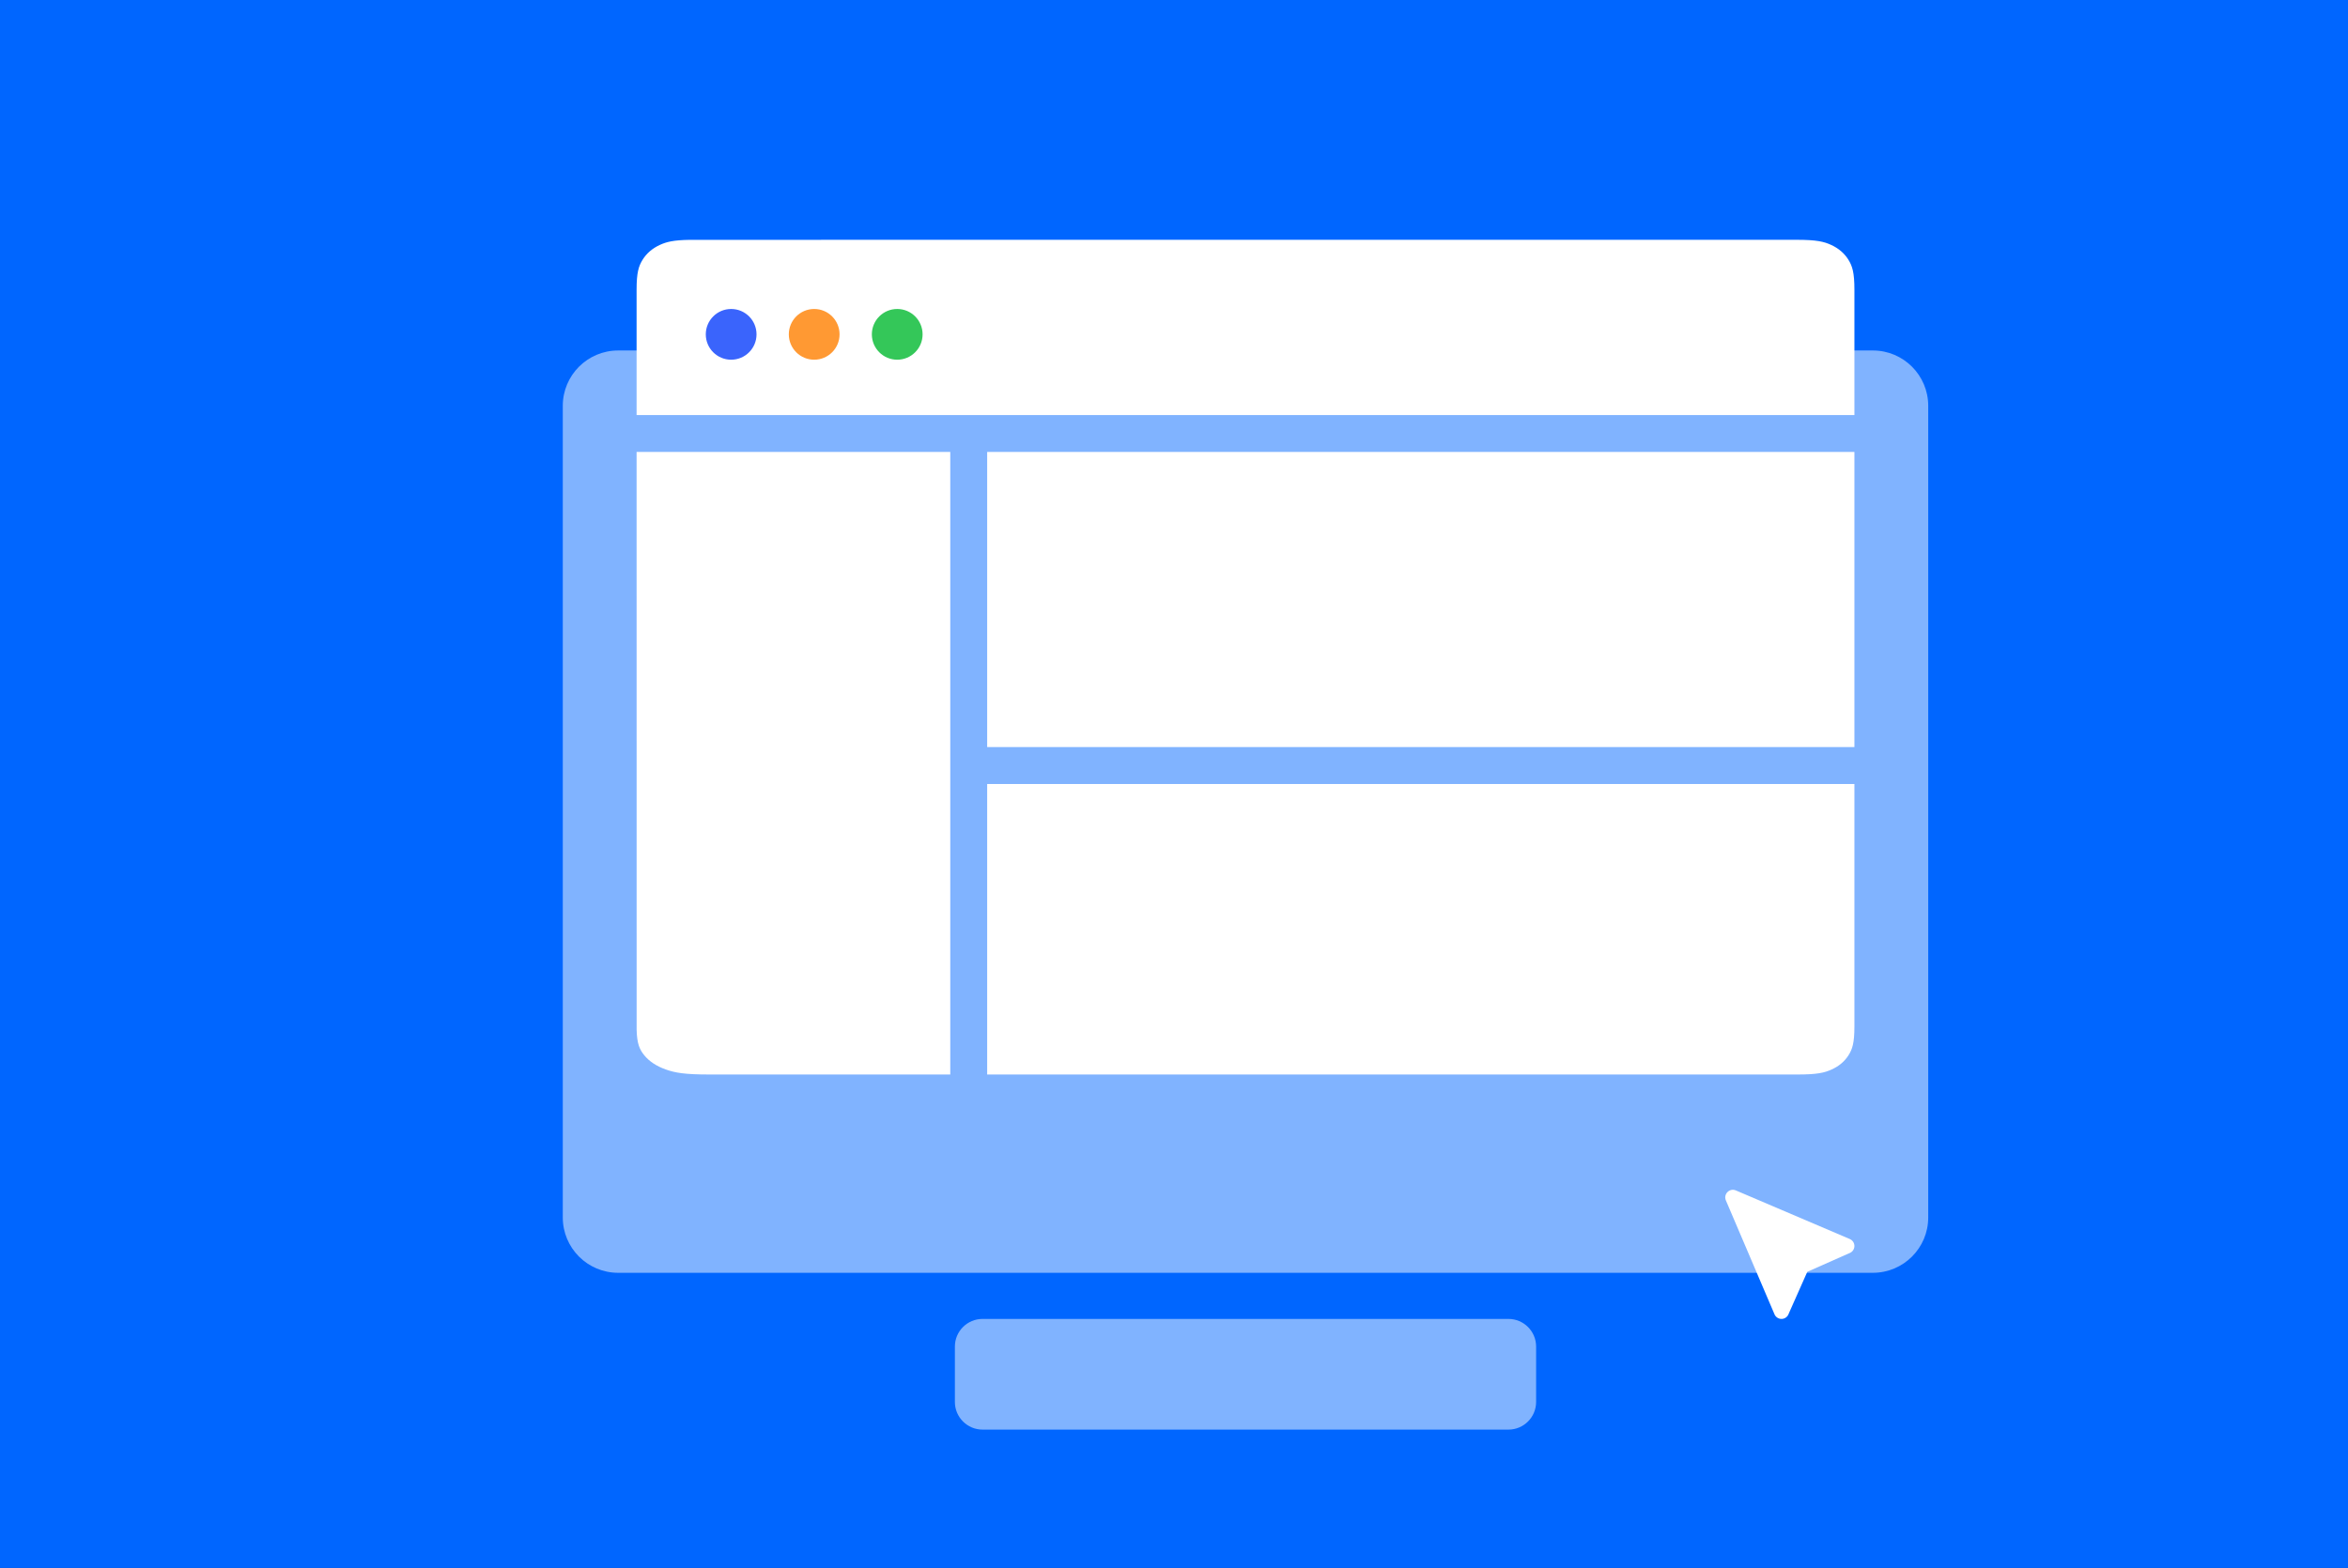
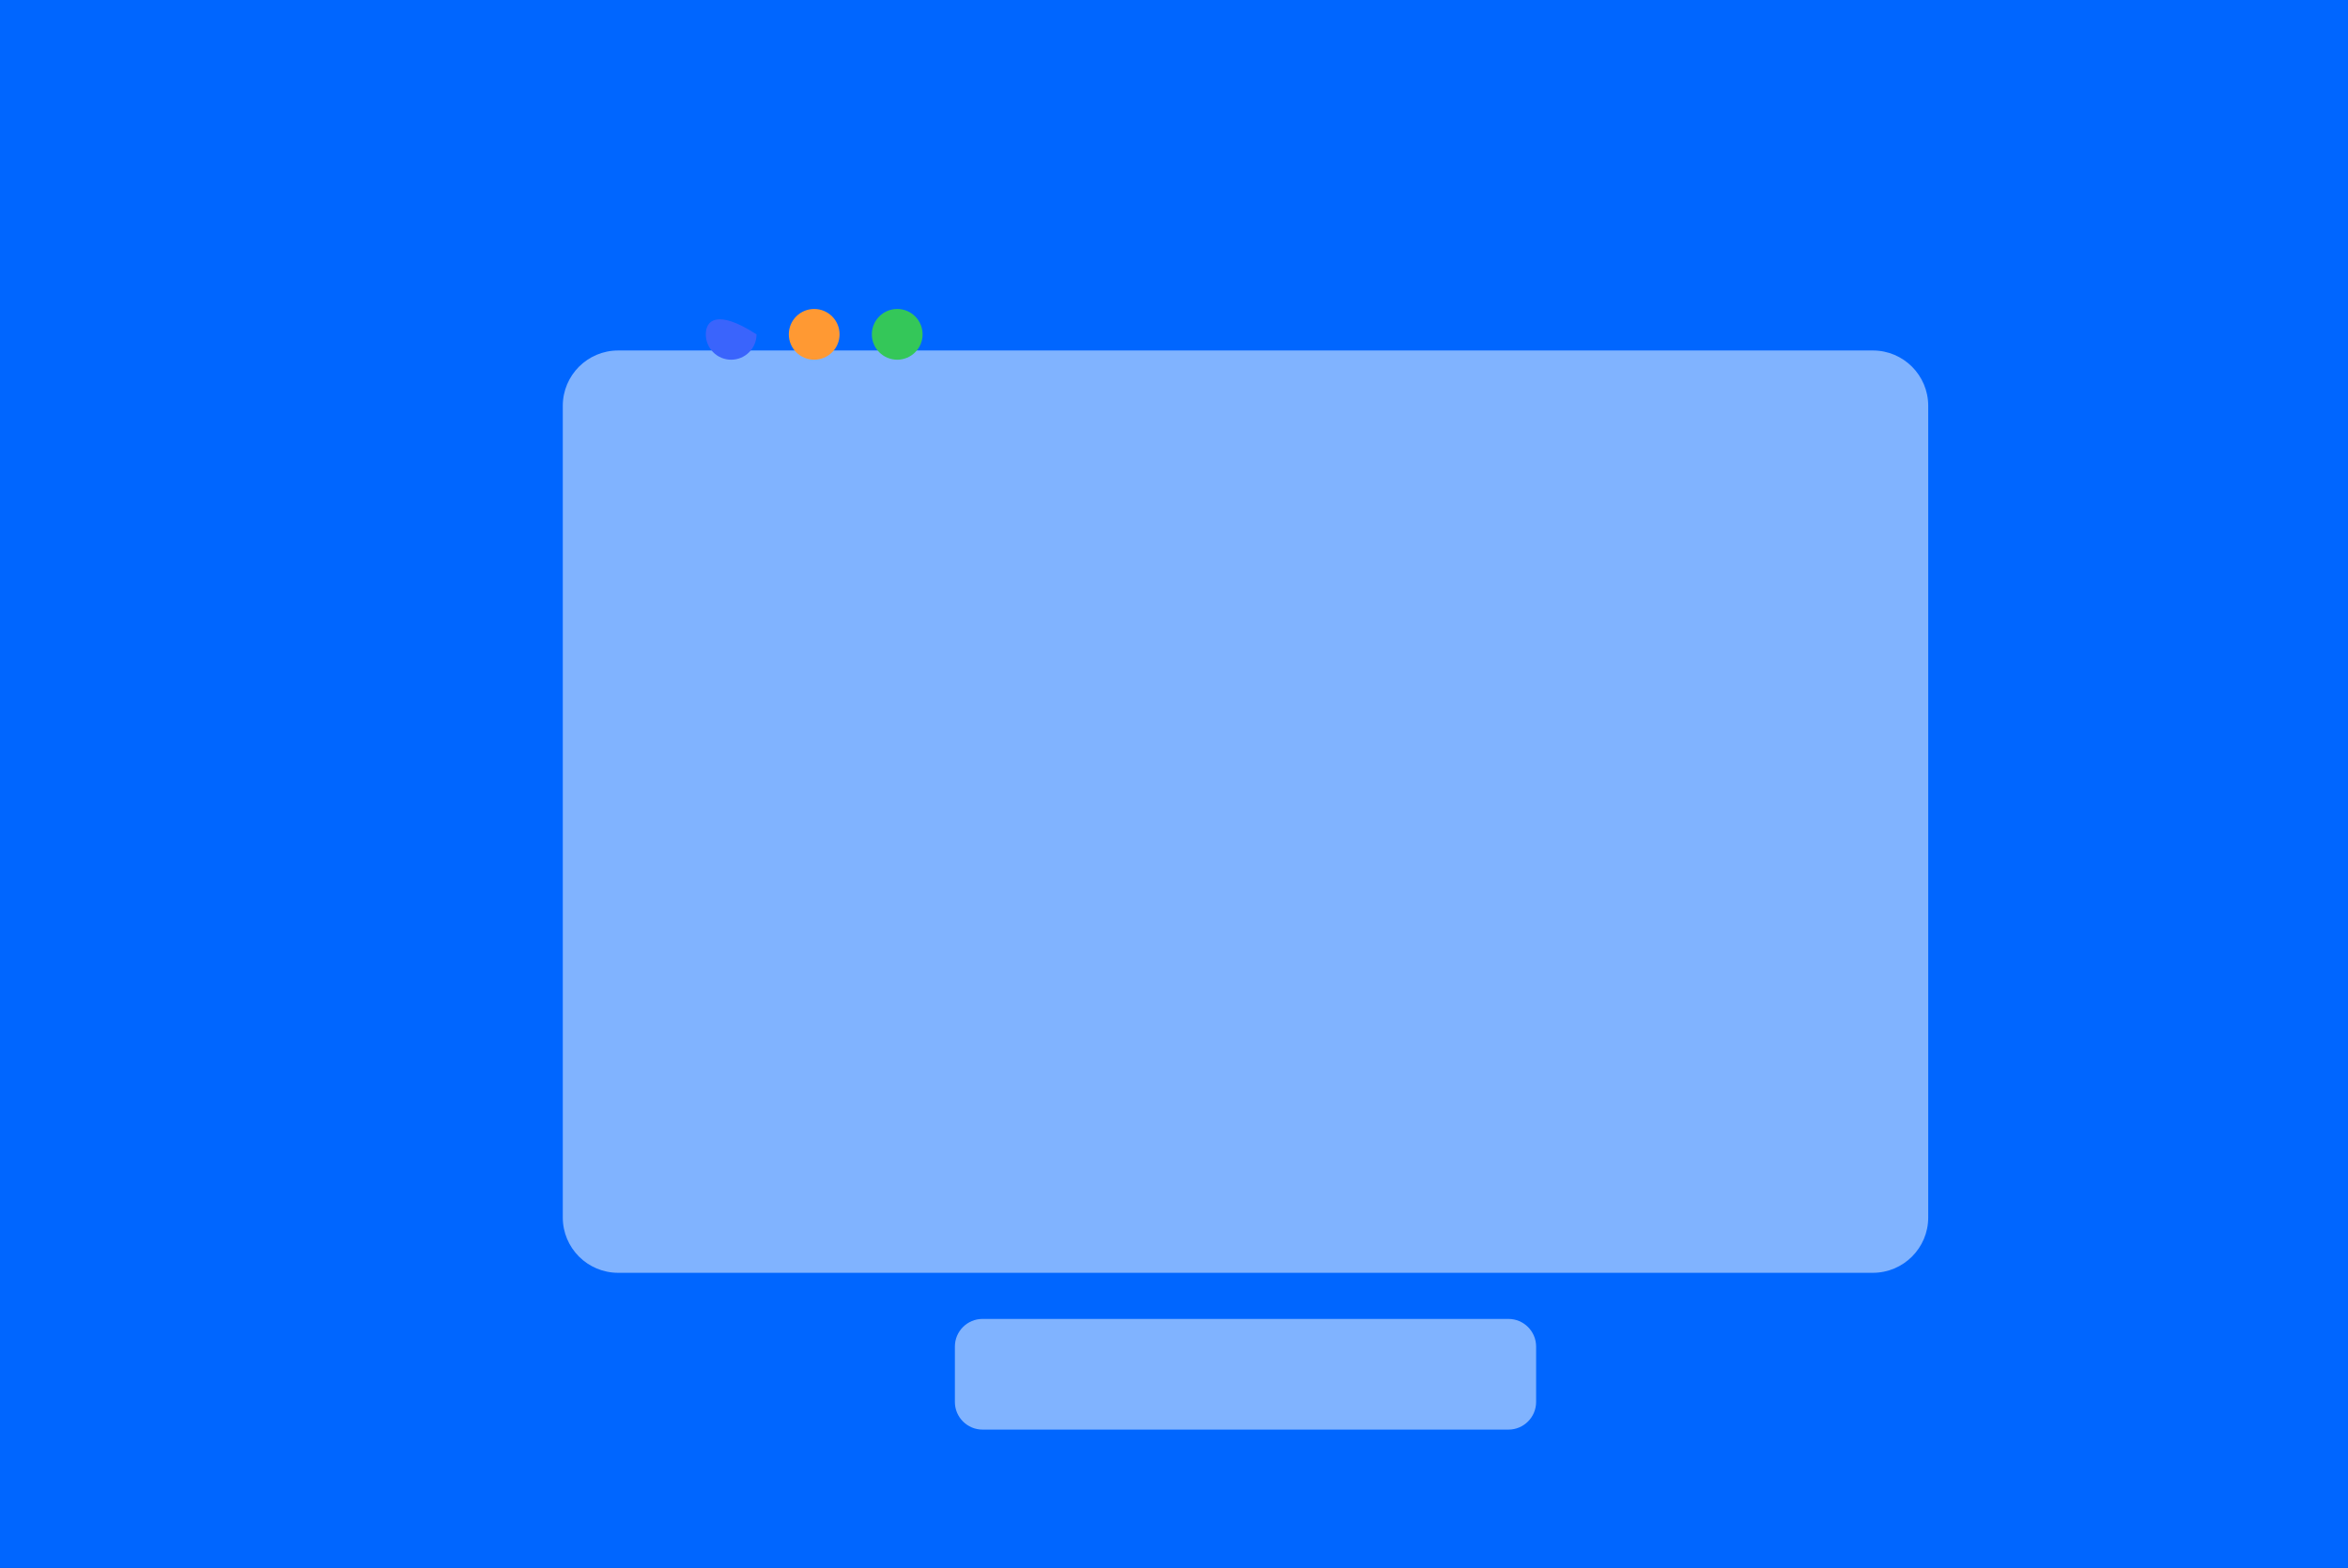
<svg xmlns="http://www.w3.org/2000/svg" width="509" height="340" viewBox="0 0 509 340" fill="none">
  <rect x="0" y="0" width="509" height="340" fill="#333333" stroke="none" />
  <g clip-path="url(#clip0_19_51)">
    <path d="M509 0H0V340H509V0Z" fill="#0066FF" />
    <path opacity="0.5" d="M406 76H134C127.373 76 122 81.373 122 88V264C122 270.627 127.373 276 134 276H406C412.627 276 418 270.627 418 264V88C418 81.373 412.627 76 406 76Z" fill="white" />
    <path opacity="0.5" d="M327 286H213C209.686 286 207 288.686 207 292V304C207 307.314 209.686 310 213 310H327C330.314 310 333 307.314 333 304V292C333 288.686 330.314 286 327 286Z" fill="white" />
-     <path fill-rule="evenodd" clip-rule="evenodd" d="M214 98H402V162H214V98ZM214 170H402V222.572C402 226.198 401.553 227.513 400.712 228.838C399.872 230.164 398.639 231.204 397.068 231.913C395.497 232.622 393.938 233 389.641 233H214V170ZM389.465 52L149.577 52.007C145.933 52.062 144.473 52.449 143.002 53.128C141.409 53.864 140.158 54.944 139.306 56.32C138.454 57.696 138 59.061 138 62.825V90H402V62.825C402 59.061 401.546 57.696 400.694 56.32C399.842 54.944 398.591 53.864 396.998 53.128C395.405 52.392 393.824 52 389.465 52ZM206 233V98H138L138.01 223.313C138.091 226.362 138.657 227.584 139.651 228.814C140.729 230.148 142.31 231.194 144.325 231.907C146.34 232.62 148.338 233 153.849 233H206Z" fill="white" />
    <path d="M194.5 78C197.538 78 200 75.538 200 72.5C200 69.462 197.538 67 194.5 67C191.462 67 189 69.462 189 72.5C189 75.538 191.462 78 194.5 78Z" fill="#34C759" />
    <path d="M176.5 78C179.538 78 182 75.538 182 72.5C182 69.462 179.538 67 176.5 67C173.462 67 171 69.462 171 72.5C171 75.538 173.462 78 176.5 78Z" fill="#FF9933" />
-     <path d="M158.5 78C161.538 78 164 75.538 164 72.5C164 69.462 161.538 67 158.5 67C155.462 67 153 69.462 153 72.5C153 75.538 155.462 78 158.5 78Z" fill="#3A64FC" />
-     <path d="M386.26 285.999C386.945 285.97 387.54 285.52 387.755 284.869L391.786 275.786L400.869 271.755C401.52 271.54 401.969 270.945 401.999 270.26C402.027 269.565 401.62 268.941 401 268.676L376.297 258.136C374.935 257.555 373.555 258.935 374.136 260.297L384.676 284.999C384.945 285.63 385.576 286.027 386.26 285.999Z" fill="white" />
+     <path d="M158.5 78C161.538 78 164 75.538 164 72.5C155.462 67 153 69.462 153 72.5C153 75.538 155.462 78 158.5 78Z" fill="#3A64FC" />
  </g>
  <defs>
    <clipPath id="clip0_19_51">
      <rect width="509" height="340" fill="white" />
    </clipPath>
  </defs>
</svg>